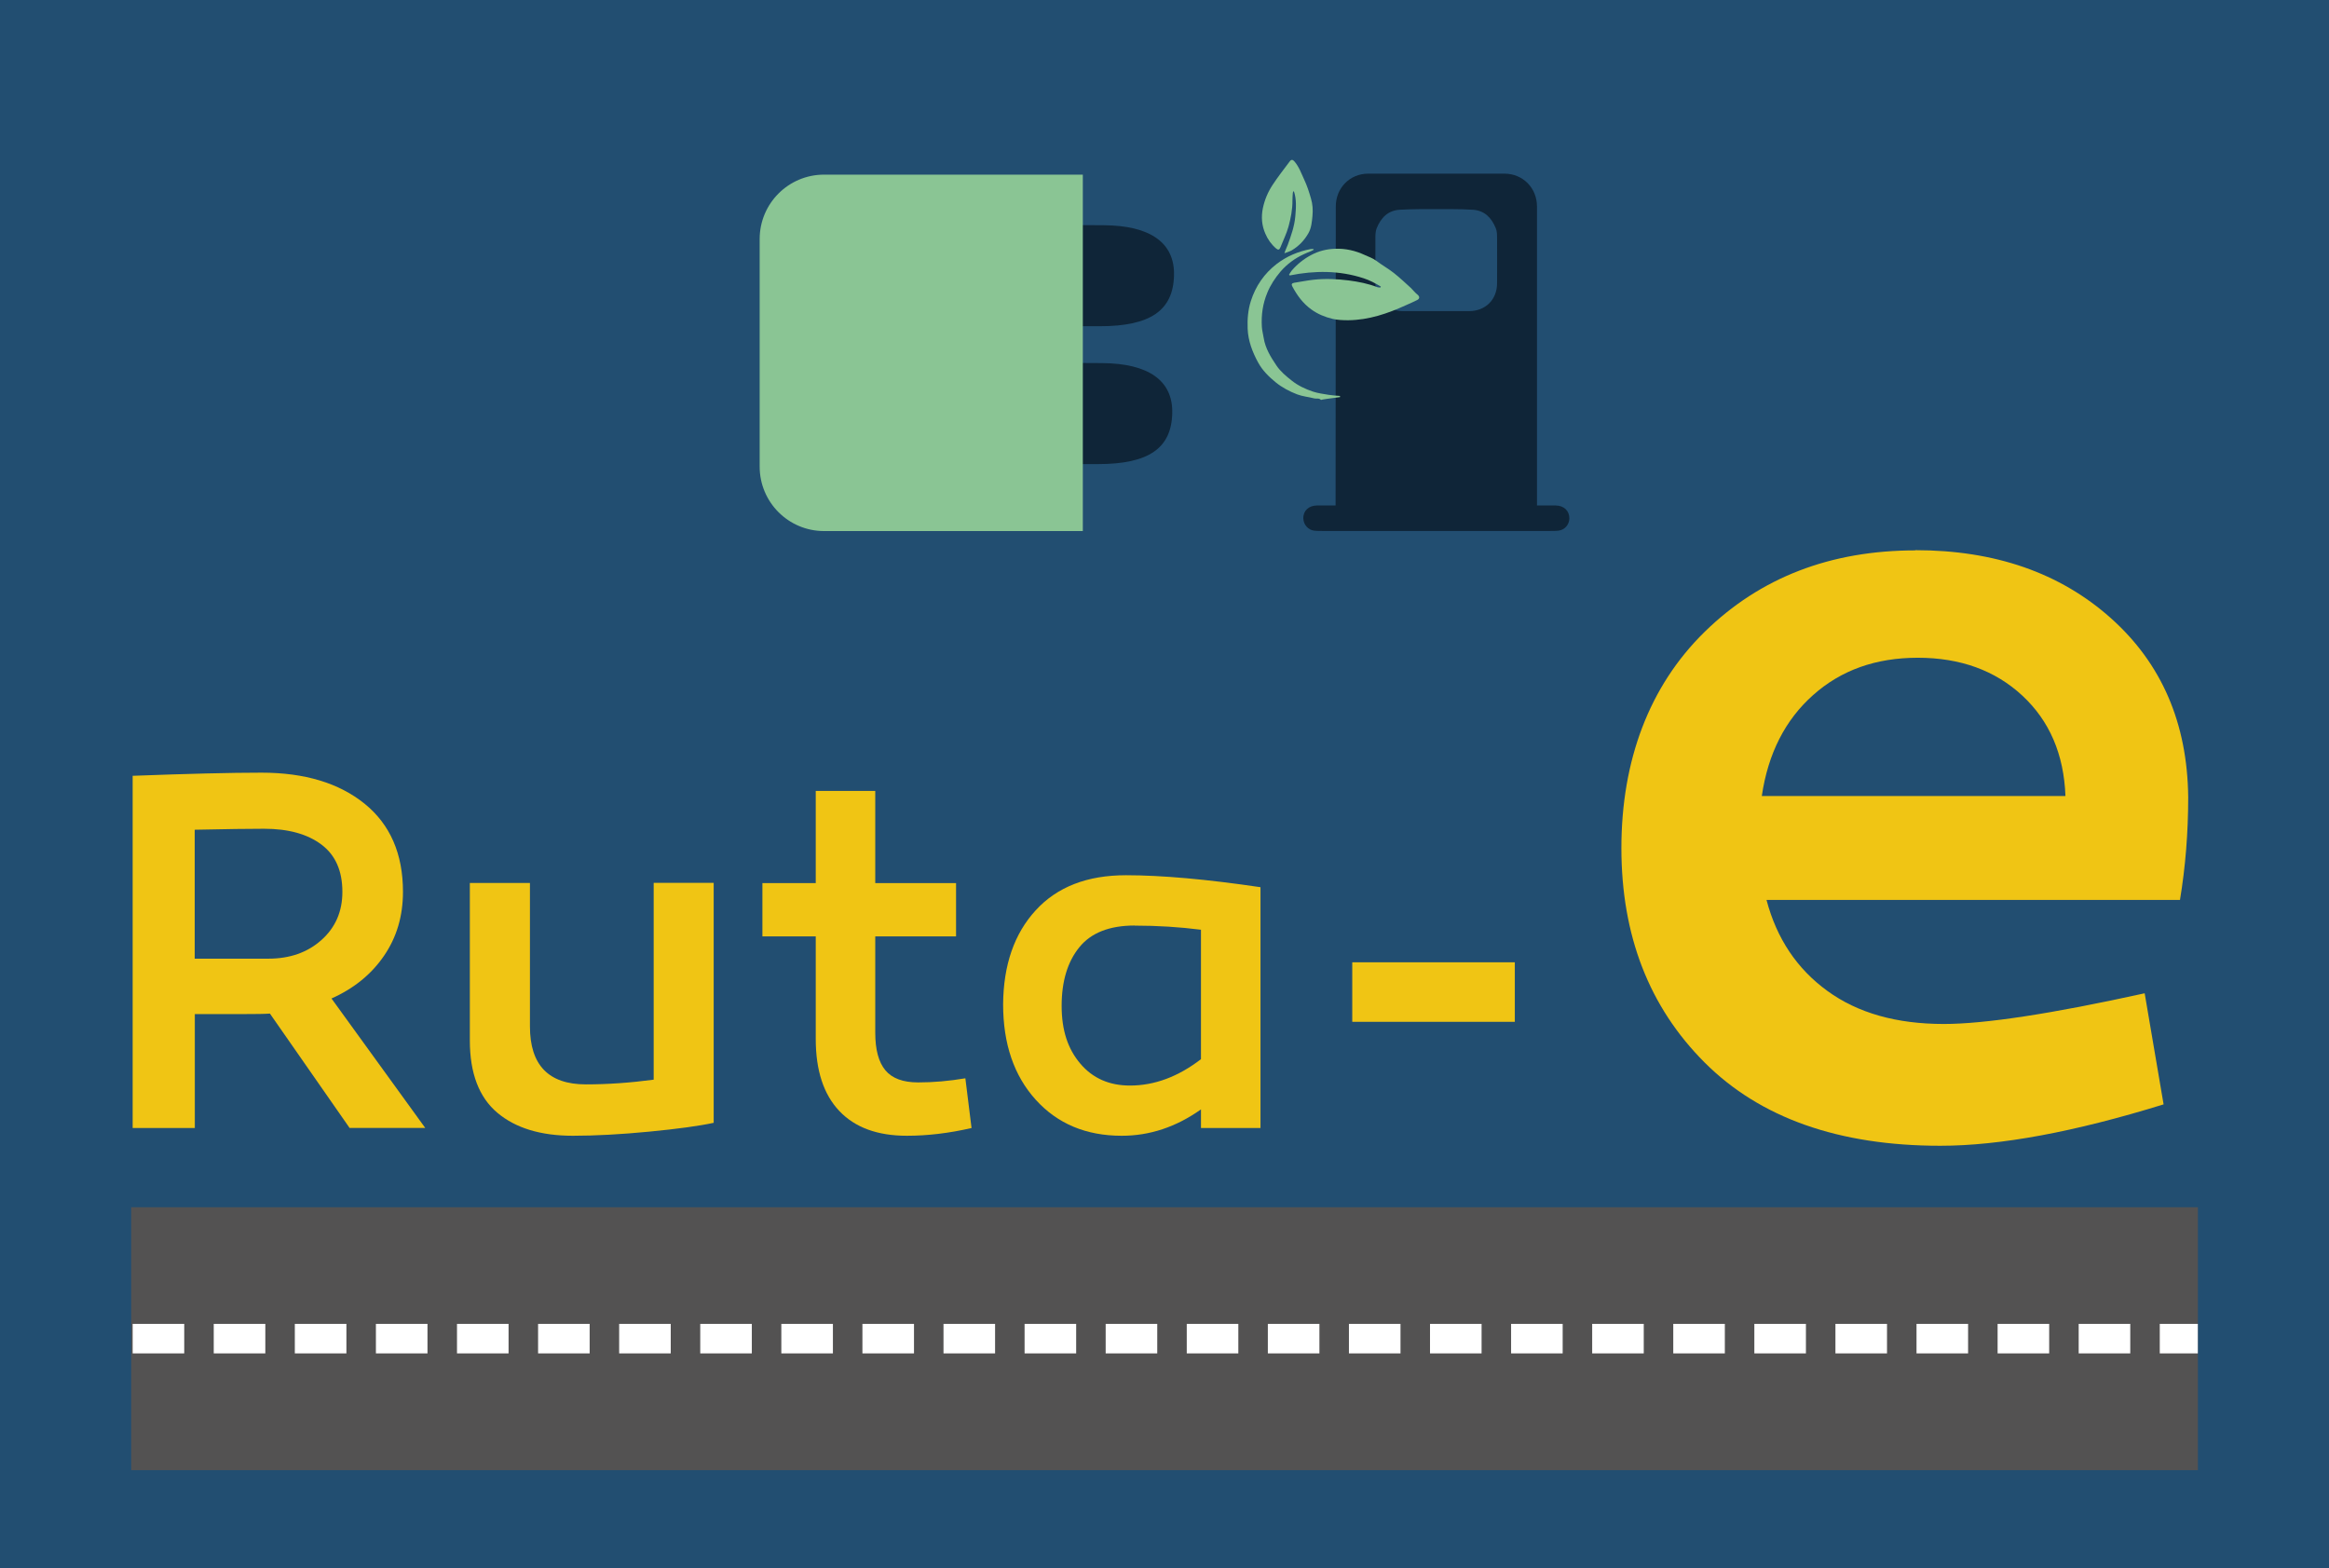
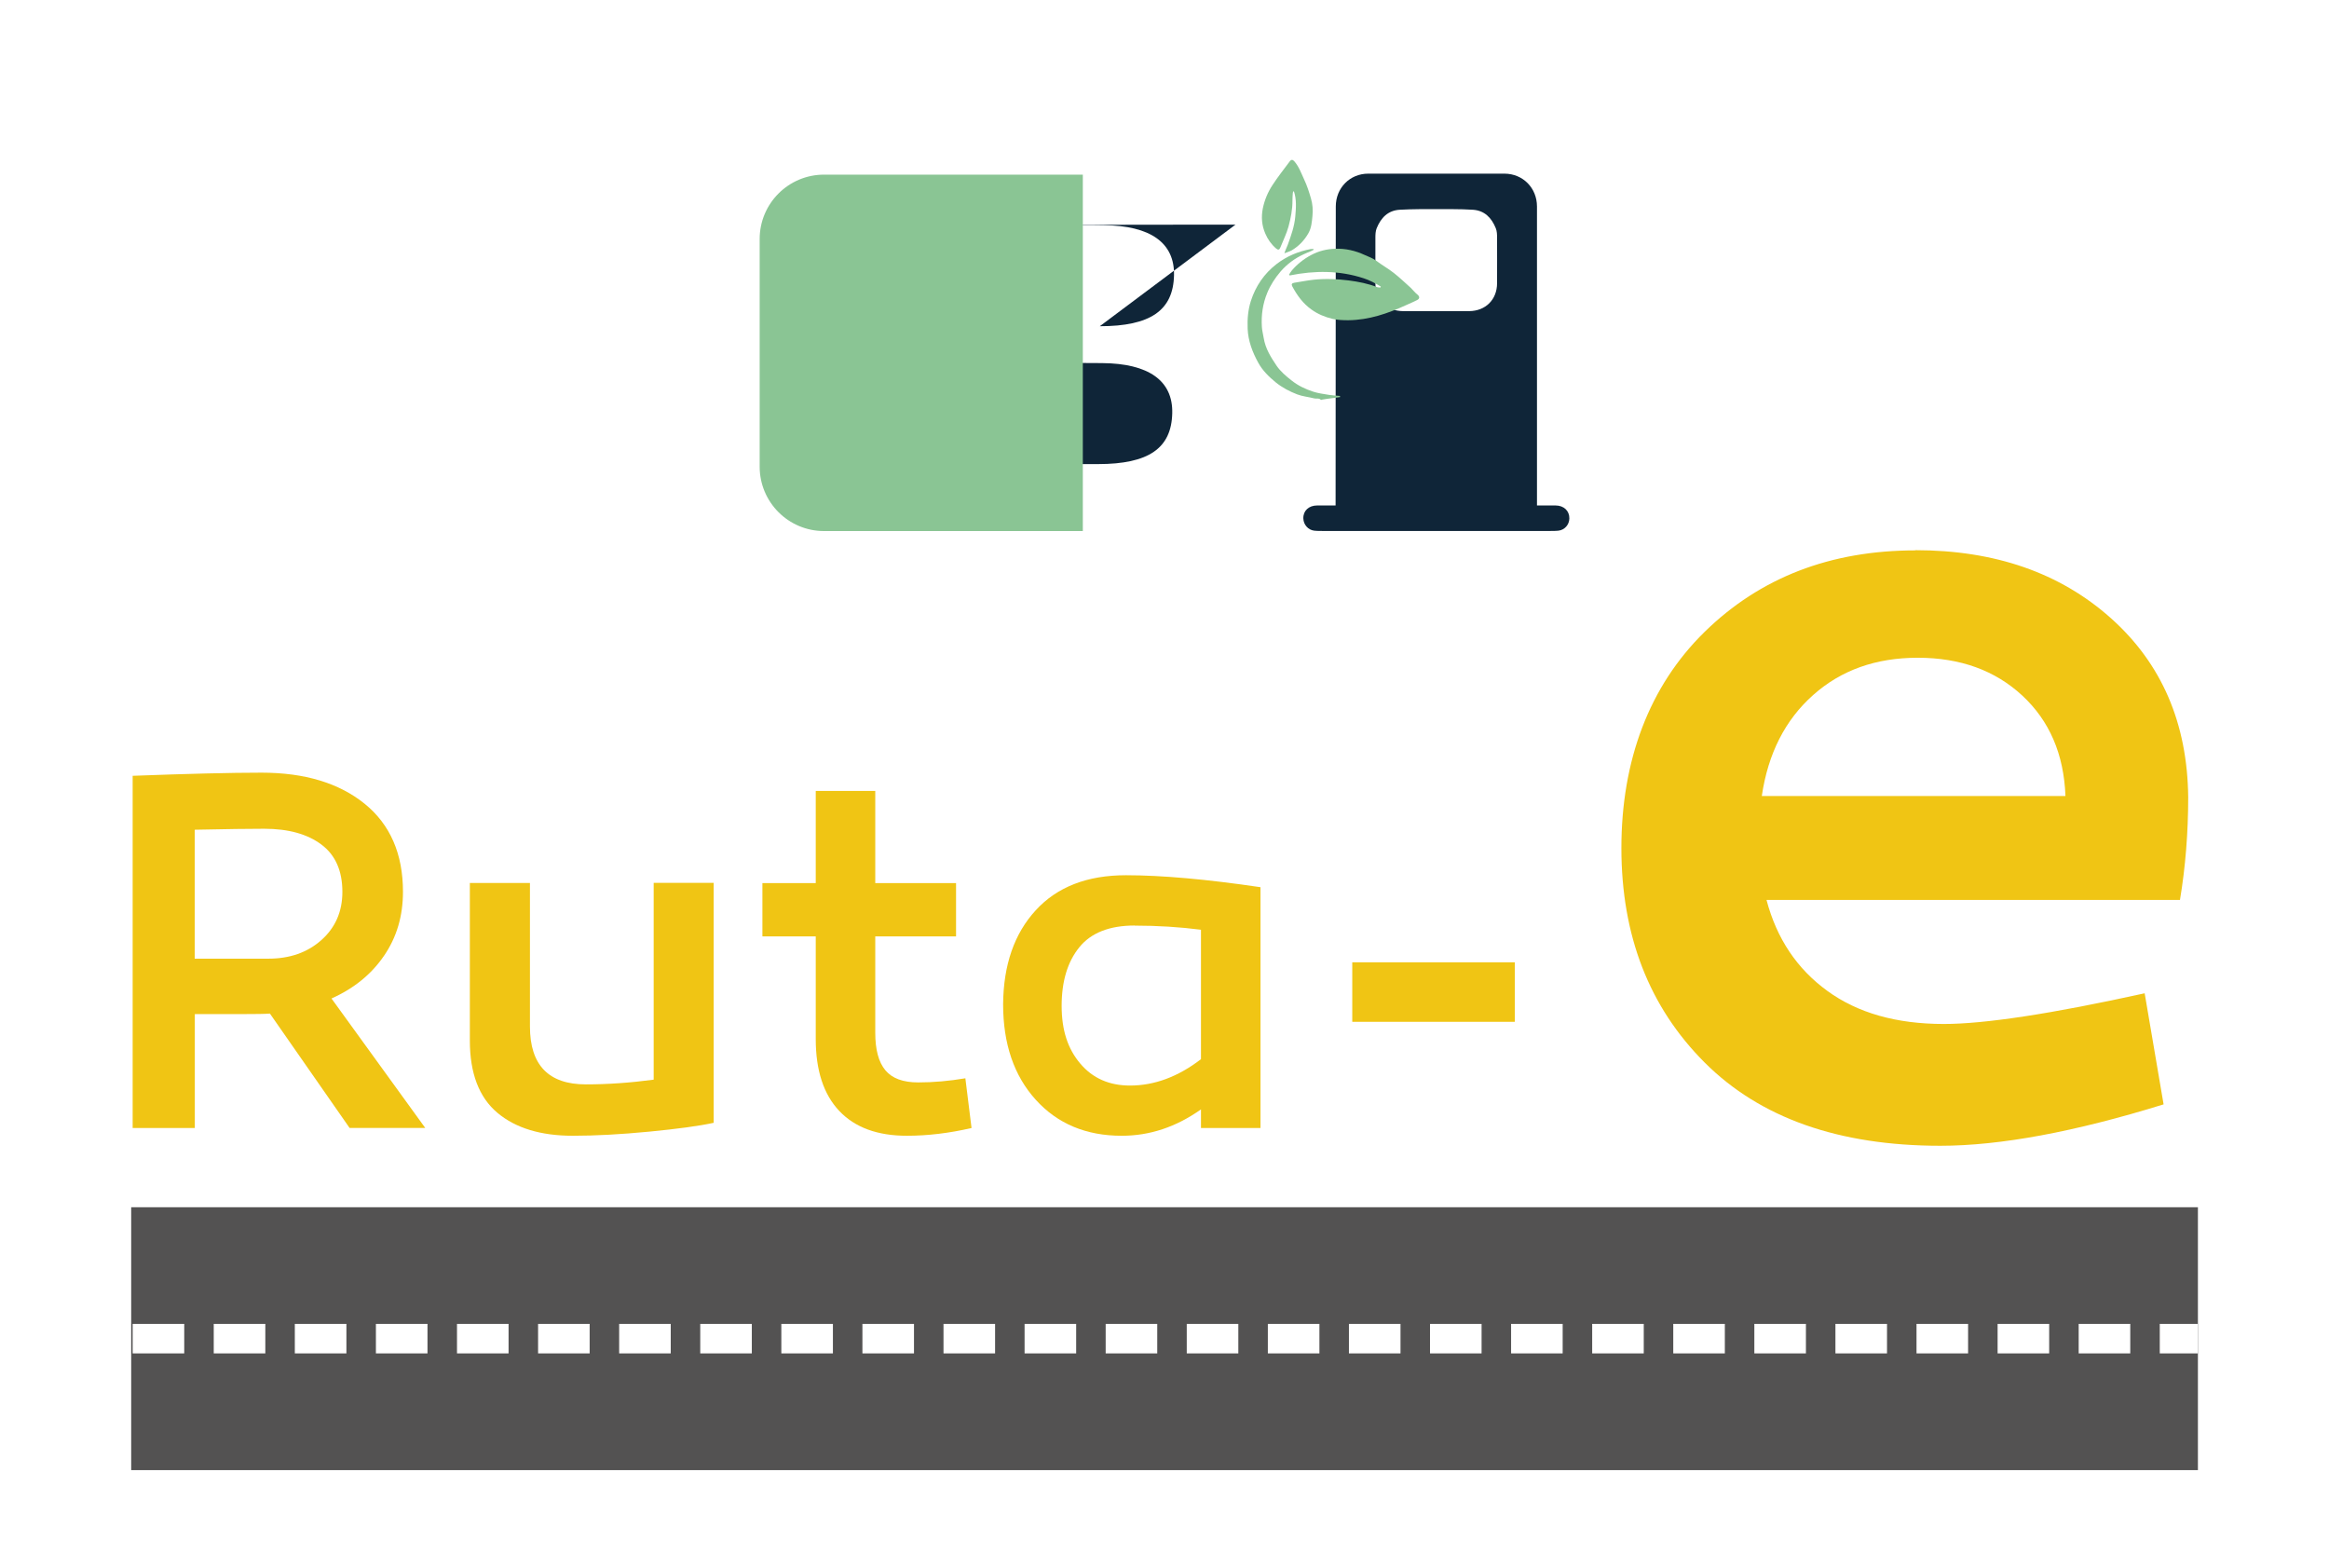
<svg xmlns="http://www.w3.org/2000/svg" id="svg1" viewBox="0 0 237.54 159.92">
  <defs>
    <style>
      .cls-1 {
        clip-path: url(#clippath-6);
      }

      .cls-2 {
        clip-path: url(#clippath-7);
      }

      .cls-3 {
        clip-path: url(#clippath-15);
      }

      .cls-4 {
        clip-path: url(#clippath-4);
      }

      .cls-5 {
        fill: #8ac594;
      }

      .cls-6 {
        clip-path: url(#clippath-9);
      }

      .cls-7 {
        clip-path: url(#clippath-10);
      }

      .cls-8 {
        clip-path: url(#clippath-11);
      }

      .cls-9 {
        fill: #234e71;
        stroke: #fff;
        stroke-dasharray: 5.26 3.01;
        stroke-miterlimit: 10;
        stroke-width: 3.01px;
      }

      .cls-10 {
        fill: none;
      }

      .cls-11 {
        fill: #0f2538;
      }

      .cls-12 {
        clip-path: url(#clippath-1);
      }

      .cls-13 {
        clip-path: url(#clippath-5);
      }

      .cls-14 {
        clip-path: url(#clippath-8);
      }

      .cls-15 {
        clip-path: url(#clippath-3);
      }

      .cls-16 {
        clip-path: url(#clippath-12);
      }

      .cls-17 {
        fill: #535252;
      }

      .cls-18 {
        clip-path: url(#clippath-14);
      }

      .cls-19 {
        clip-path: url(#clippath-16);
      }

      .cls-20 {
        clip-path: url(#clippath-2);
      }

      .cls-21 {
        fill: #f0c514;
      }

      .cls-22 {
        clip-path: url(#clippath-13);
      }

      .cls-23 {
        fill: #224e71;
      }

      .cls-24 {
        clip-path: url(#clippath);
      }
    </style>
    <clipPath id="clippath">
      <rect class="cls-10" x="-312.7" y="-447.84" width="595.28" height="755.33" />
    </clipPath>
    <clipPath id="clippath-1">
      <rect class="cls-10" x="-312.7" y="-447.84" width="595.28" height="755.33" />
    </clipPath>
    <clipPath id="clippath-2">
      <rect class="cls-10" x="-312.71" y="-447.84" width="595.28" height="755.33" />
    </clipPath>
    <clipPath id="clippath-3">
      <rect class="cls-10" x="-312.71" y="-447.84" width="595.28" height="755.33" />
    </clipPath>
    <clipPath id="clippath-4">
      <rect class="cls-10" x="-312.71" y="-447.84" width="595.28" height="755.33" />
    </clipPath>
    <clipPath id="clippath-5">
      <rect class="cls-10" x="-312.71" y="-447.84" width="595.28" height="755.33" />
    </clipPath>
    <clipPath id="clippath-6">
      <rect class="cls-10" x="-312.71" y="-447.84" width="595.28" height="755.33" />
    </clipPath>
    <clipPath id="clippath-7">
      <rect class="cls-10" x="-312.7" y="-447.84" width="595.28" height="755.33" />
    </clipPath>
    <clipPath id="clippath-8">
      <rect class="cls-10" x="-312.71" y="-447.84" width="595.28" height="755.33" />
    </clipPath>
    <clipPath id="clippath-9">
      <rect class="cls-10" x="-312.71" y="-447.84" width="595.28" height="755.33" />
    </clipPath>
    <clipPath id="clippath-10">
      <rect class="cls-10" x="-312.71" y="-447.84" width="595.28" height="755.33" />
    </clipPath>
    <clipPath id="clippath-11">
      <rect class="cls-10" x="-312.71" y="-447.84" width="595.28" height="755.33" />
    </clipPath>
    <clipPath id="clippath-12">
      <rect class="cls-10" x="-312.71" y="-447.84" width="595.28" height="755.33" />
    </clipPath>
    <clipPath id="clippath-13">
      <rect class="cls-10" x="-312.71" y="-447.84" width="595.28" height="755.33" />
    </clipPath>
    <clipPath id="clippath-14">
      <rect class="cls-10" x="-312.71" y="-447.84" width="595.28" height="755.33" />
    </clipPath>
    <clipPath id="clippath-15">
      <rect class="cls-10" x="-312.71" y="-447.84" width="595.28" height="755.33" />
    </clipPath>
    <clipPath id="clippath-16">
      <rect class="cls-10" x="-312.71" y="-447.84" width="595.28" height="755.33" />
    </clipPath>
  </defs>
  <g id="layer1">
    <g class="cls-24">
-       <path id="path3638" class="cls-23" d="M237.54,159.92H0V-.18h237.54v160.1Z" />
-     </g>
+       </g>
    <g class="cls-12">
      <path id="path3879" class="cls-17" d="M13.38,123.12h210.79v26.81H13.38v-26.81Z" />
    </g>
    <g class="cls-20">
      <path id="path3881" class="cls-9" d="M13.53,136.52h210.63" />
    </g>
    <g class="cls-15">
      <path id="path3883" class="cls-21" d="M19.87,97.77h7.5c2.18,0,3.99-.63,5.41-1.9,1.43-1.27,2.14-2.91,2.14-4.91,0-2.15-.71-3.76-2.14-4.83-1.43-1.07-3.37-1.61-5.84-1.61-1.48,0-3.84.03-7.08.1v13.15ZM35.66,115.04l-8.13-11.67c-.56.04-1.43.05-2.59.05h-5.07v11.62h-6.34v-35.92c5.6-.21,9.98-.32,13.15-.32,4.4,0,7.9,1.06,10.51,3.17,2.6,2.11,3.91,5.1,3.91,8.98,0,2.47-.64,4.64-1.93,6.52-1.28,1.88-3.07,3.34-5.36,4.36l9.56,13.2h-7.71Z" />
    </g>
    <g class="cls-4">
      <path id="path3885" class="cls-21" d="M72.79,90.06v24.45c-1.48.32-3.67.62-6.57.9-2.91.28-5.5.42-7.79.42-3.27,0-5.85-.78-7.71-2.35s-2.8-4.02-2.8-7.37v-16.06h6.13v14.63c0,3.94,1.9,5.91,5.7,5.91,2.22,0,4.52-.16,6.92-.48v-20.07h6.13Z" />
    </g>
    <g class="cls-13">
      <path id="path3887" class="cls-21" d="M98.46,109.97l.63,5.07c-2.29.53-4.49.79-6.6.79-2.99,0-5.29-.84-6.89-2.53-1.6-1.69-2.4-4.14-2.4-7.34v-10.46h-5.44v-5.44h5.44v-9.4h6.07v9.4h8.24v5.44h-8.24v9.82c0,1.73.34,3,1.03,3.83.69.83,1.8,1.24,3.35,1.24s3.15-.14,4.81-.42" />
    </g>
    <g class="cls-1">
      <path id="path3889" class="cls-21" d="M115.73,94.39c-2.57,0-4.45.74-5.65,2.22-1.2,1.48-1.8,3.47-1.8,5.97s.63,4.39,1.9,5.89,2.96,2.24,5.07,2.24c2.5,0,4.91-.9,7.24-2.69v-13.2c-2.18-.28-4.44-.42-6.76-.42M114.83,89.26c3.66,0,8.24.41,13.73,1.22v24.56h-6.07v-1.9c-2.54,1.8-5.23,2.69-8.08,2.69-3.63,0-6.55-1.22-8.77-3.67-2.22-2.45-3.33-5.7-3.33-9.74.03-4.01,1.14-7.21,3.33-9.59,2.18-2.38,5.25-3.57,9.19-3.57" />
    </g>
    <g class="cls-2">
      <path id="path3891" class="cls-21" d="M137.92,98.14h16.58v6.07h-16.58v-6.07Z" />
    </g>
    <g class="cls-14">
      <path id="path3893" class="cls-21" d="M195.59,67.08c-4.26,0-7.81,1.26-10.66,3.8-2.85,2.53-4.6,5.96-5.24,10.3h30.97c-.16-4.26-1.63-7.67-4.4-10.24-2.77-2.57-6.33-3.86-10.66-3.86M195.35,56.11c8.11,0,14.76,2.31,19.94,6.93,5.18,4.62,7.81,10.71,7.89,18.26,0,3.62-.28,7.11-.84,10.48h-42.17c1.04,3.94,3.11,7.03,6.21,9.28,3.09,2.25,7.05,3.37,11.87,3.37,4.18,0,11.01-1.04,20.49-3.13l1.93,11.33c-9.08,2.81-16.67,4.22-22.77,4.22-10.36,0-18.38-2.83-24.04-8.49-5.66-5.66-8.49-12.95-8.49-21.87s2.83-16.51,8.49-22.05c5.66-5.54,12.83-8.31,21.51-8.31" />
    </g>
    <g class="cls-6">
      <path id="path3895" class="cls-21" d="M149.75,31.73c-1.1,0-2.19,0-3.29,0h0c1.1,0,2.19,0,3.29,0" />
    </g>
    <g class="cls-7">
      <path id="path3897" class="cls-11" d="M149.85,31.73c-1.13,0-2.26,0-3.39,0h0c-1.11,0-2.23,0-3.34,0-1.68,0-2.84-1.18-2.84-2.85,0-1.55,0-3.09,0-4.63,0-.32.01-.68.13-.97.43-1.06,1.14-1.82,2.36-1.89.67-.04,1.34-.05,2.01-.06.58,0,1.15,0,1.73,0h0c.56,0,1.12,0,1.68,0,.67,0,1.34.02,2.01.06,1.22.07,1.93.83,2.36,1.89.12.29.13.64.13.97.01,1.54,0,3.09,0,4.63,0,1.67-1.17,2.84-2.85,2.85M158.64,51.55c-.63,0-1.25,0-1.88,0v-.39c0-5.11,0-10.23,0-15.34,0-4.92,0-9.84,0-14.76,0-1.89-1.43-3.34-3.31-3.35-2.33,0-4.65,0-6.98,0h0c-2.31,0-4.61,0-6.92,0-1.88,0-3.31,1.46-3.31,3.35,0,4.92-.01,9.84-.01,14.76,0,5.11,0,10.23-.01,15.34v.39c-.63,0-1.25,0-1.88,0-.86,0-1.44.55-1.41,1.33.02.63.49,1.17,1.11,1.24.37.04.75.03,1.13.03,3.09,0,6.18,0,9.27,0h2.07c.68,0,1.36,0,2.04,0,3.09,0,6.18,0,9.27,0,.38,0,.76.01,1.13-.03.63-.07,1.1-.61,1.11-1.24.02-.78-.56-1.33-1.41-1.33" />
    </g>
    <g class="cls-8">
      <path id="path3899" class="cls-5" d="M133.96,25.4c-.09,0-.19-.01-.28,0-1.27.24-2.44.73-3.47,1.52-1.27.98-2.14,2.25-2.63,3.77-.29.91-.37,1.86-.33,2.83.05,1.25.49,2.39,1.07,3.45.43.8,1.09,1.45,1.8,2.03.66.53,1.4.92,2.18,1.22.55.21,1.16.26,1.74.41.22.06.49-.06.68.15.02.02.1-.02.15-.03.15-.02.3-.05.45-.07.45-.06.9-.12,1.35-.18,0-.04,0-.08,0-.12-.38-.03-.76-.05-1.13-.11-.54-.09-1.1-.16-1.62-.33-.78-.26-1.53-.61-2.18-1.13-.57-.45-1.14-.92-1.55-1.53-.58-.86-1.13-1.74-1.3-2.8-.06-.39-.17-.77-.19-1.16-.07-1.19.09-2.34.55-3.45.33-.81.8-1.52,1.36-2.18.66-.76,1.45-1.34,2.36-1.76.25-.12.51-.22.77-.33.09-.04.17-.09.25-.13,0-.02-.01-.04-.02-.07" />
    </g>
    <g class="cls-16">
      <path id="path3901" class="cls-5" d="M131.55,28.09c2.54-.51,5.05-.52,7.53.29.62.2,1.19.51,1.75.84-.01.03-.02.07-.03.1-.11,0-.23,0-.32-.03-.95-.37-1.93-.56-2.93-.69-1.19-.15-2.39-.2-3.58-.07-.66.07-1.32.21-1.98.31-.23.04-.3.16-.19.36.49.92,1.09,1.75,1.96,2.37.65.47,1.39.77,2.15.95.51.12,1.06.14,1.6.14,2.09-.02,4.02-.68,5.9-1.54.38-.17.76-.33,1.13-.52.29-.15.26-.38,0-.58-.24-.19-.43-.45-.65-.66-.57-.51-1.13-1.05-1.73-1.52-.57-.45-1.22-.81-1.8-1.25-.36-.27-.77-.4-1.16-.58-.96-.45-1.97-.68-3.03-.64-.86.03-1.69.23-2.46.65-.75.4-1.4.92-1.95,1.56-.11.13-.2.29-.29.44l.07.07Z" />
    </g>
    <g class="cls-22">
      <path id="path3903" class="cls-5" d="M131.96,19.48c.3.89.22,1.74.15,2.59-.09,1.02-.43,1.96-.77,2.9-.1.28-.25.54-.34.86.25-.1.52-.17.75-.3.72-.43,1.28-1.01,1.7-1.75.31-.55.35-1.15.41-1.75.06-.61.02-1.21-.15-1.78-.19-.66-.4-1.32-.69-1.93-.3-.64-.53-1.32-1.01-1.87-.16-.18-.31-.2-.46,0-.6.8-1.22,1.59-1.77,2.43-.47.72-.8,1.5-.98,2.36-.18.9-.11,1.75.25,2.58.25.59.61,1.1,1.1,1.52.21.18.34.15.44-.11.28-.71.63-1.4.83-2.13.23-.86.41-1.75.4-2.65,0-.27.02-.54.04-.8,0-.04.04-.08.09-.16" />
    </g>
    <g class="cls-18">
-       <path id="path3905" class="cls-11" d="M112.17,33.27c5.16,0,7.49-1.61,7.57-5.19.08-3.31-2.4-5.08-7.17-5.11-1.87-.01-3.74-.02-5.67-.03l-13.84,10.36c6.37-.03,12.74-.02,19.11-.03" />
+       <path id="path3905" class="cls-11" d="M112.17,33.27c5.16,0,7.49-1.61,7.57-5.19.08-3.31-2.4-5.08-7.17-5.11-1.87-.01-3.74-.02-5.67-.03c6.37-.03,12.74-.02,19.11-.03" />
    </g>
    <g class="cls-3">
      <path id="path3907" class="cls-11" d="M111.99,47.33c5.16,0,7.49-1.61,7.57-5.19.08-3.31-2.4-5.08-7.17-5.11-1.87-.01-3.74-.02-5.67-.03l-13.84,10.36c6.37-.03,12.74-.02,19.11-.03" />
    </g>
    <g class="cls-19">
      <path id="path3909" class="cls-5" d="M84.05,17.81h26.39v36.35h-26.39c-3.63,0-6.57-2.94-6.57-6.57v-23.21c0-3.63,2.94-6.57,6.57-6.57" />
    </g>
  </g>
</svg>